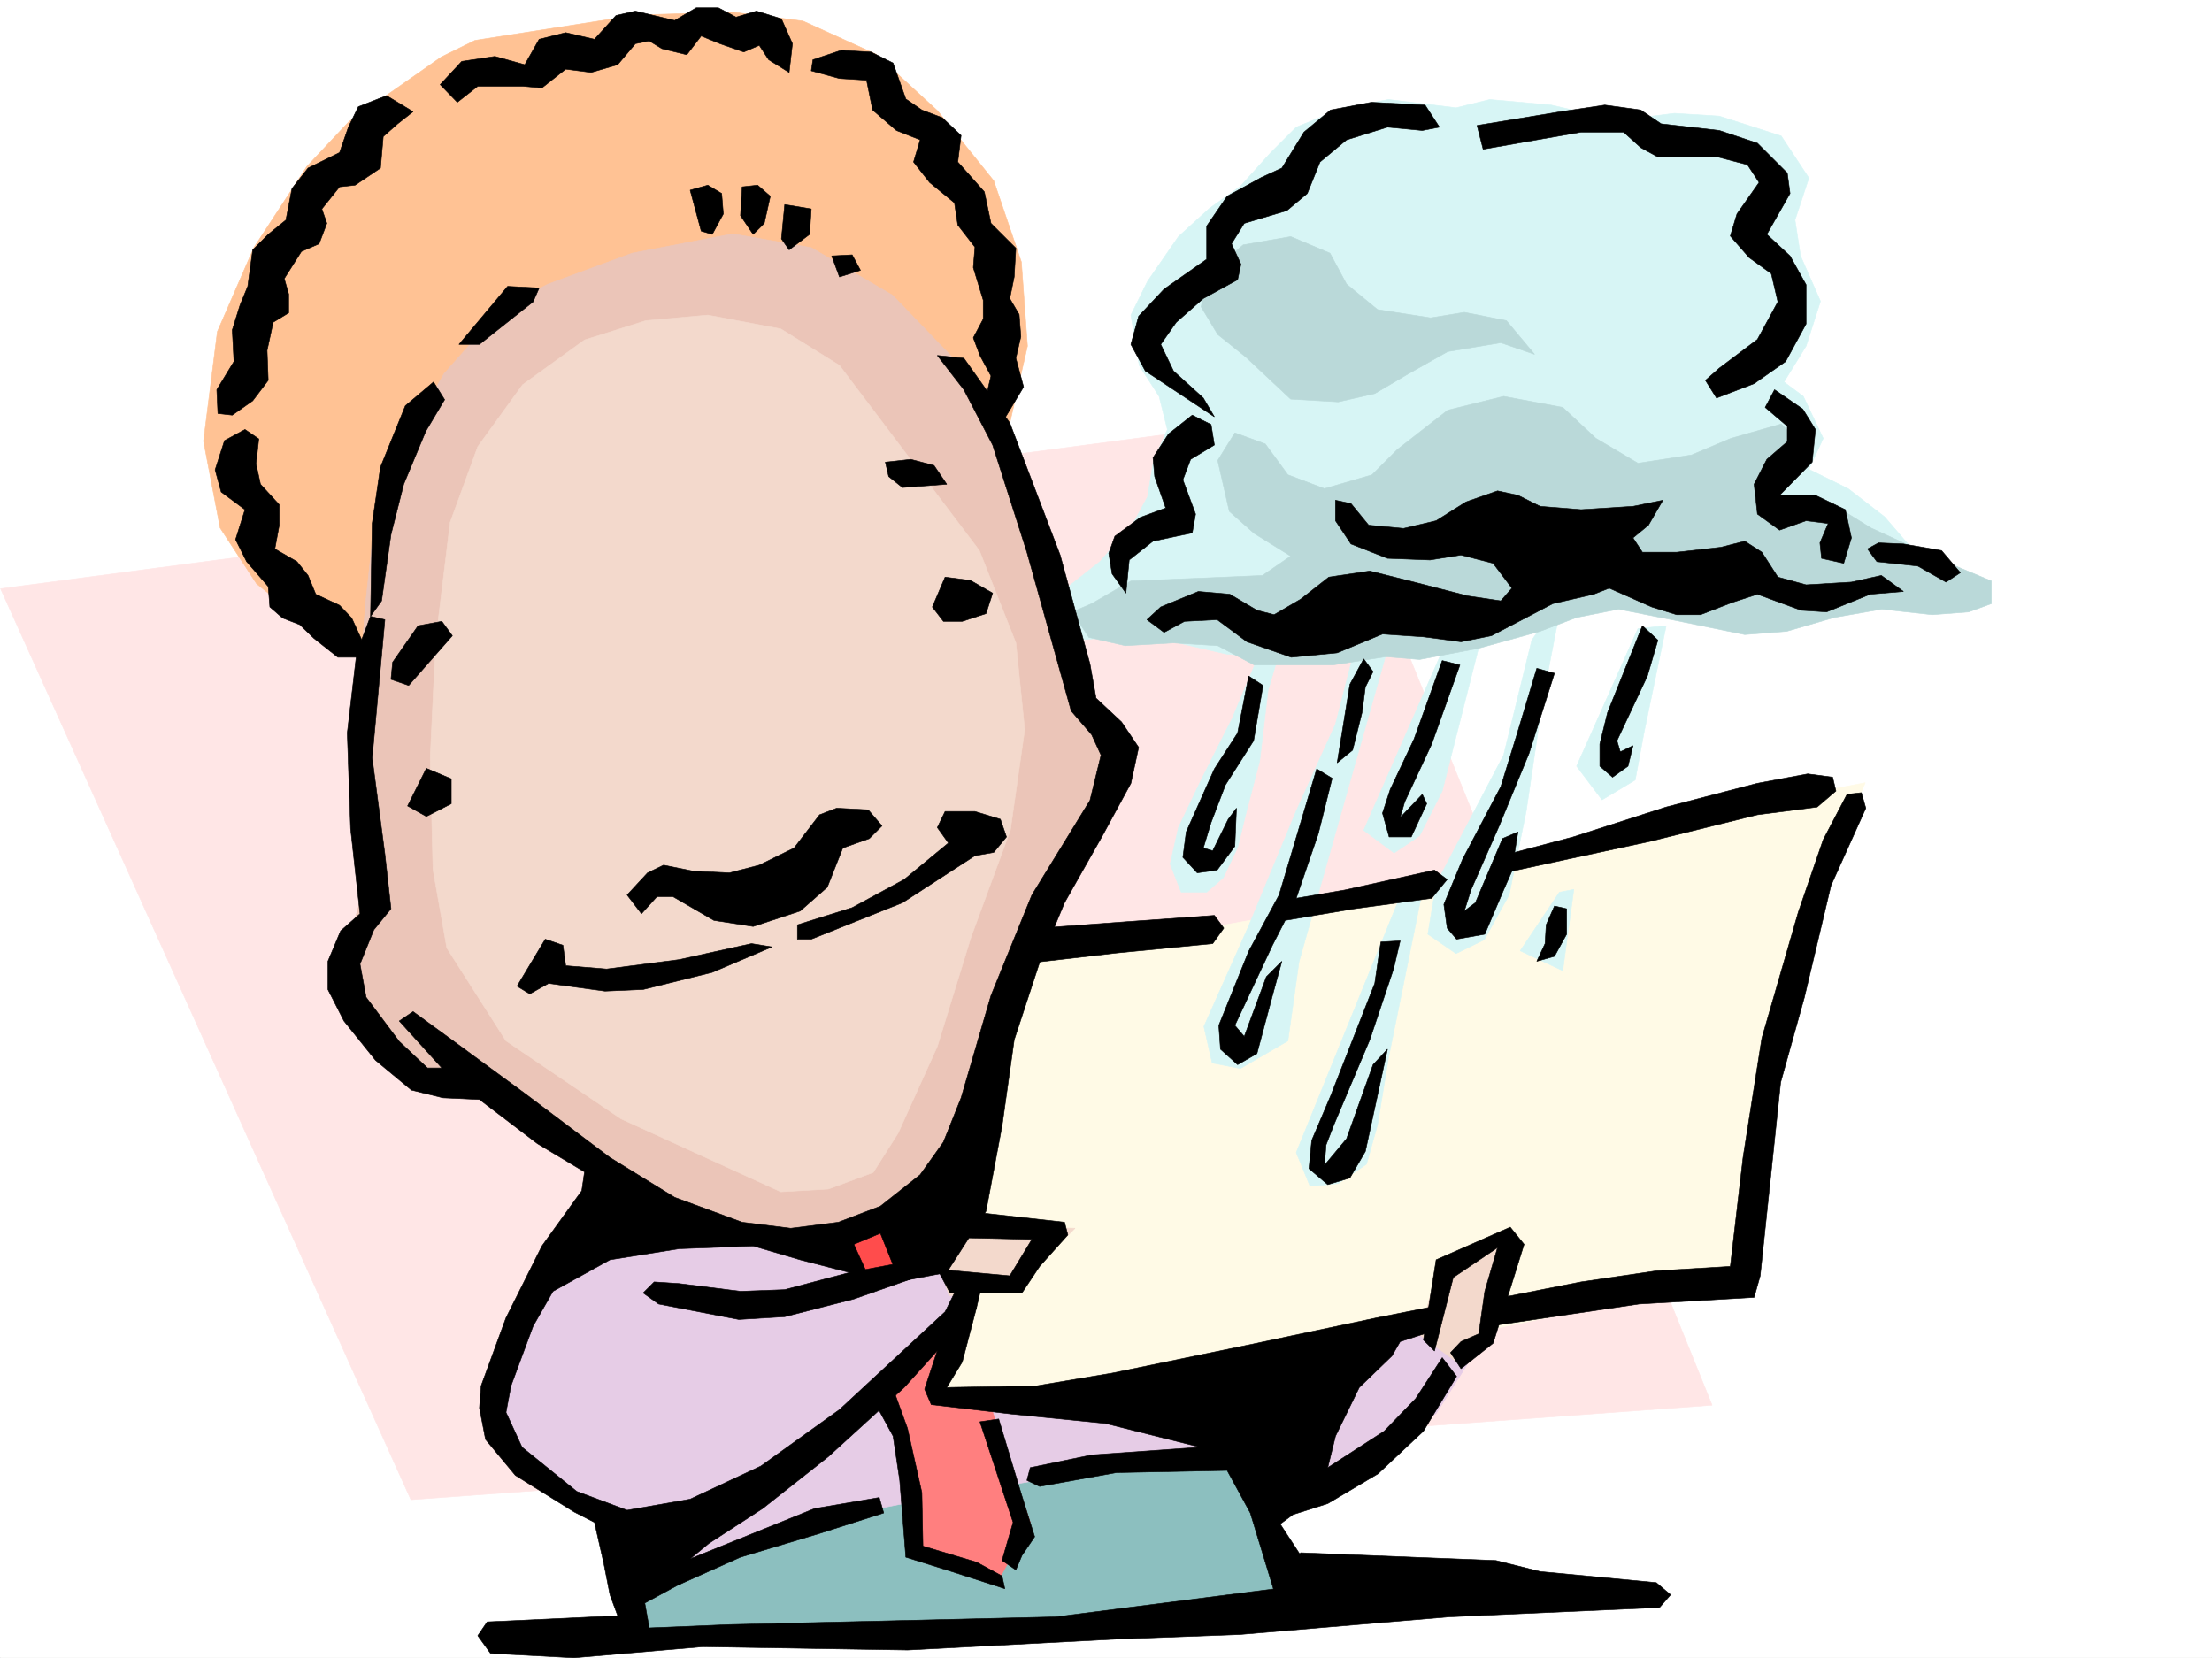
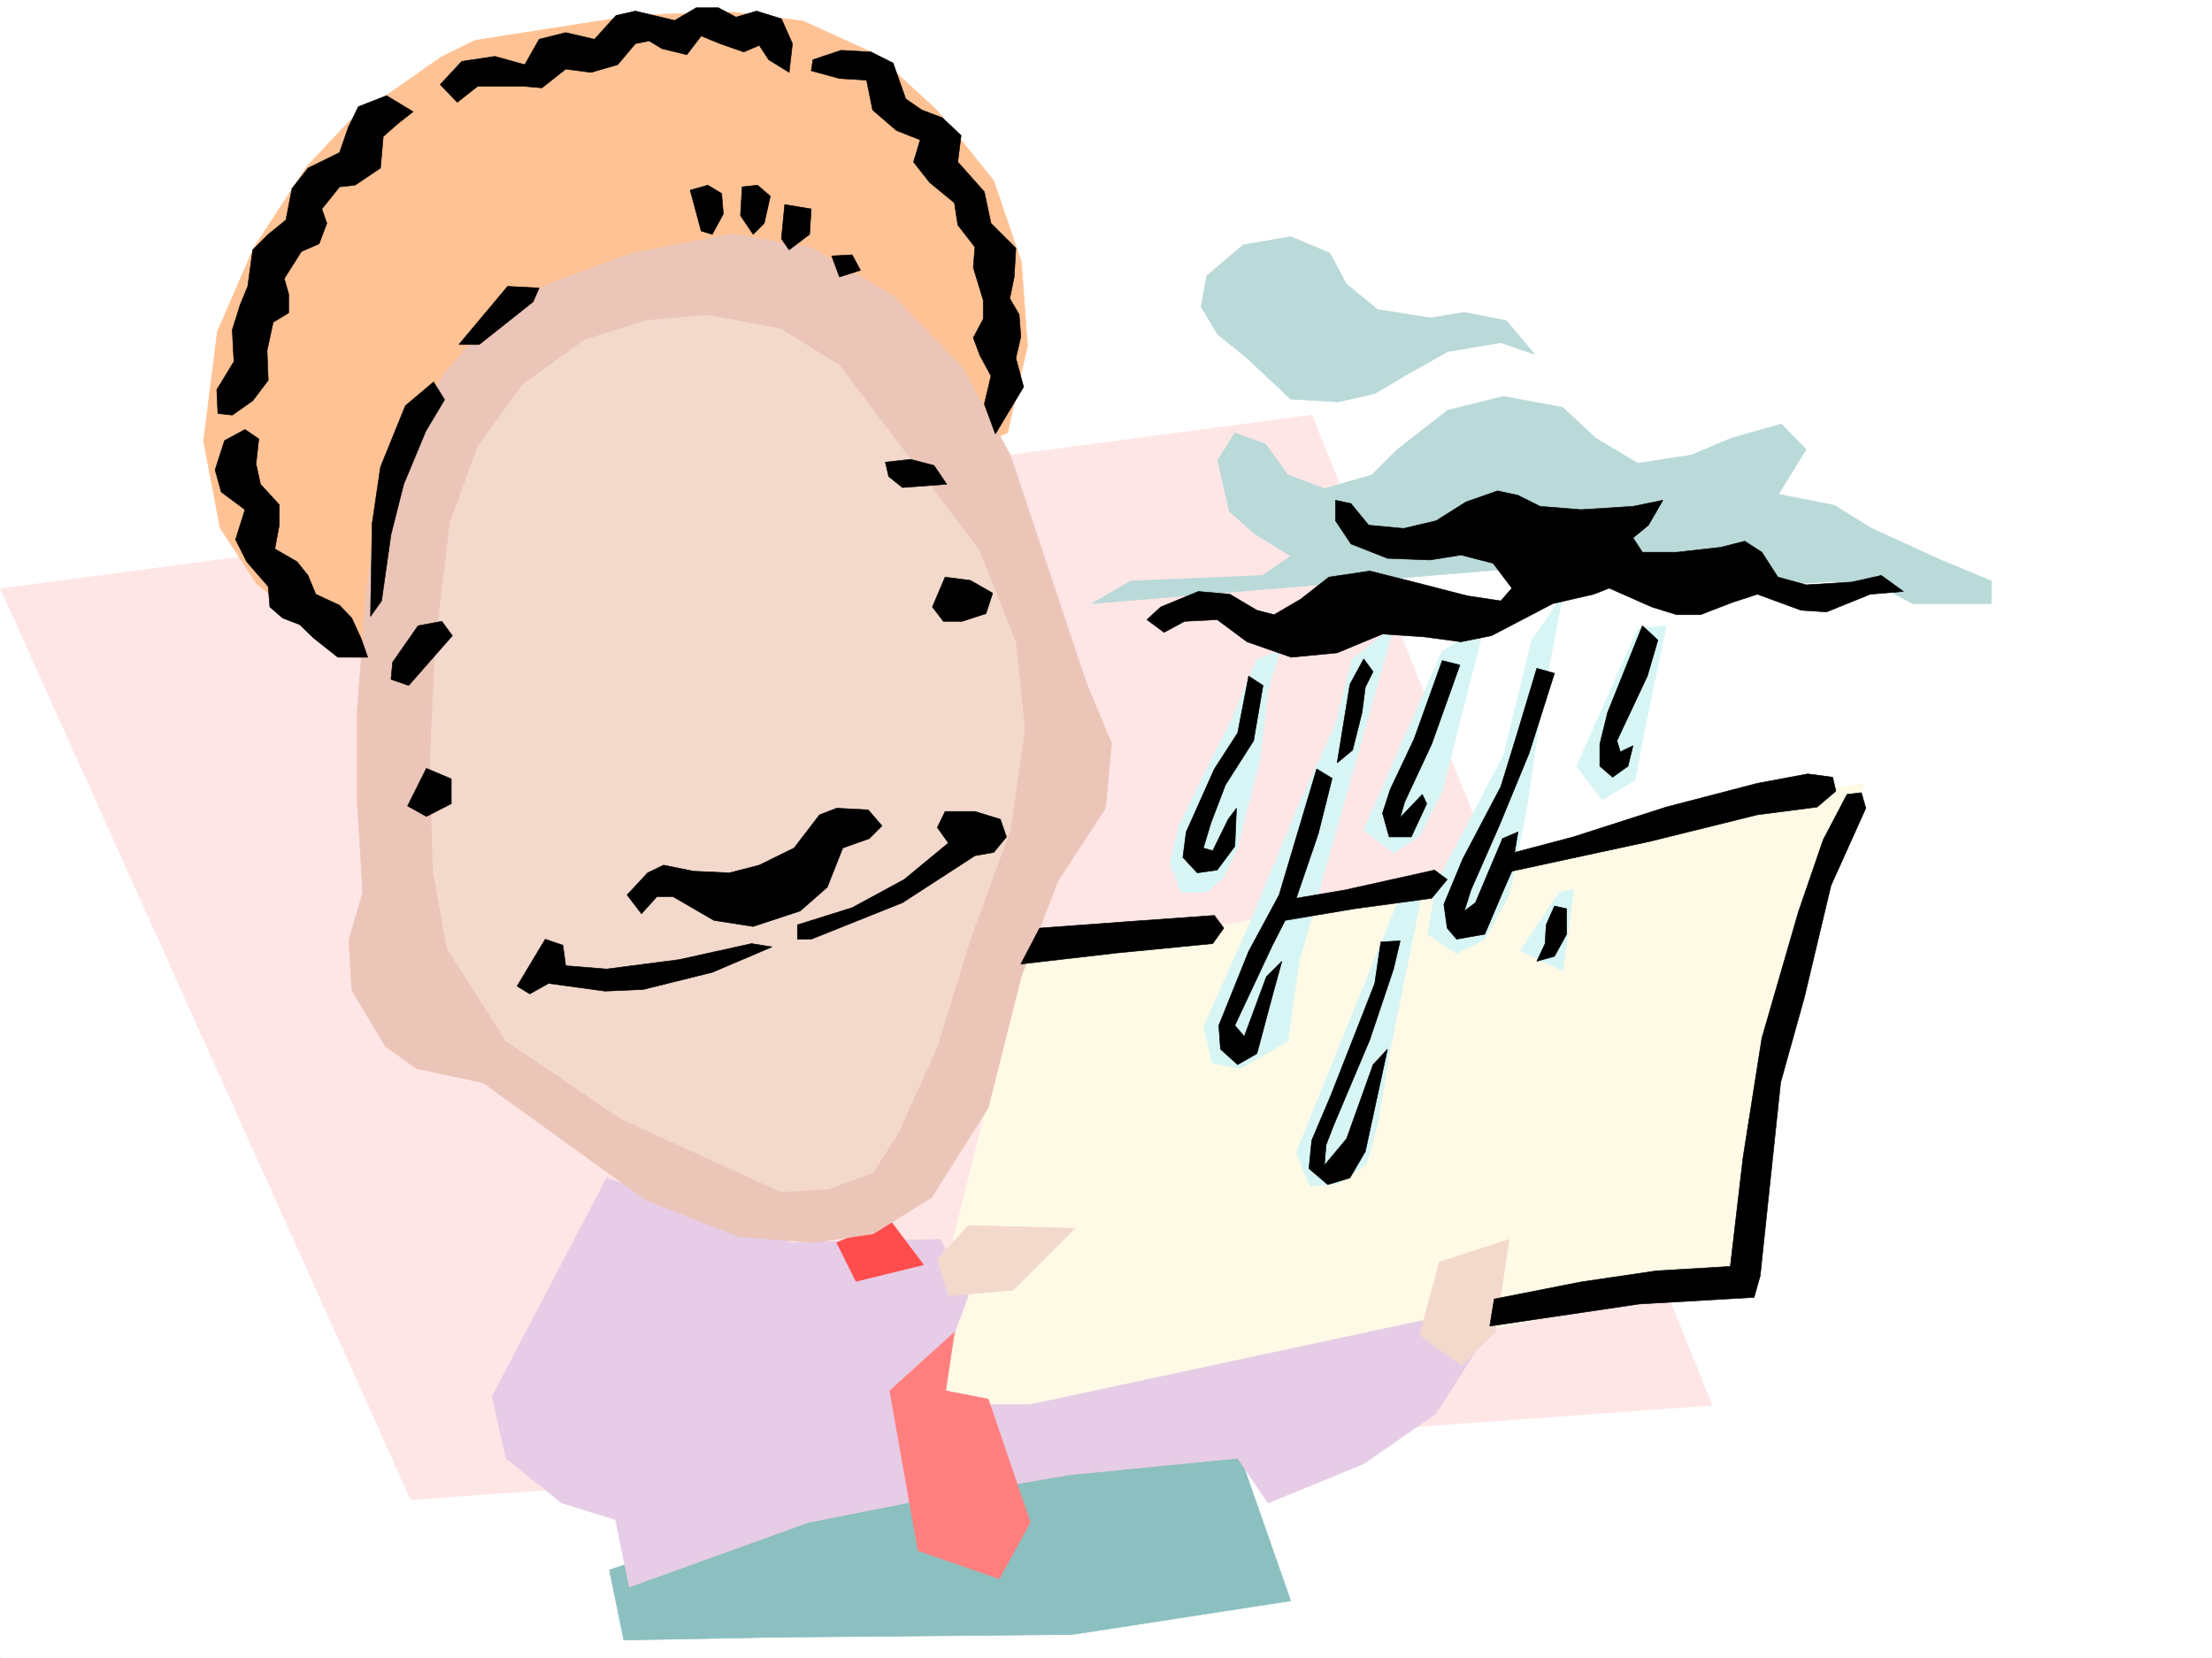
<svg xmlns="http://www.w3.org/2000/svg" width="2997.016" height="2246.668">
  <rect width="100%" height="100%" fill="#333333" stroke="none" />
  <defs>
    <clipPath id="a">
      <path d="M0 0h2997v2244.137H0Zm0 0" />
    </clipPath>
  </defs>
  <path fill="#fff" d="M0 2246.297h2997.016V0H0Zm0 0" />
  <g clip-path="url(#a)" transform="translate(0 2.16)">
    <path fill="#fff" fill-rule="evenodd" stroke="#fff" stroke-linecap="square" stroke-linejoin="bevel" stroke-miterlimit="10" stroke-width=".743" d="M.742 2244.137h2995.531V-2.16H.743Zm0 0" />
  </g>
  <path fill="#ffe6e6" fill-rule="evenodd" stroke="#ffe6e6" stroke-linecap="square" stroke-linejoin="bevel" stroke-miterlimit="10" stroke-width=".743" d="m.742 797.68 555.965 1234.386 1762.98-128.09-542.476-1341.484Zm0 0" />
  <path fill="#fffae6" fill-rule="evenodd" stroke="#fffae6" stroke-linecap="square" stroke-linejoin="bevel" stroke-miterlimit="10" stroke-width=".743" d="m1392.117 1277.086 239.016-18.73 334.152-60.684 364.137-98.883 197.804-38.203-106.39 250.945-41.953 242.657v194.011l-227.758 26.2-205.313 41.953-257.75 64.437-231.507 41.914-224.043-7.469zm0 0" />
  <path fill="#d7f5f5" fill-rule="evenodd" stroke="#d7f5f5" stroke-linecap="square" stroke-linejoin="bevel" stroke-miterlimit="10" stroke-width=".743" d="m2112.887 1208.895-53.176 79.41 57.672 26.98 14.976-110.105zm106.39-357.258-83.168 186.508 34.489 45.667 44.965-26.937 11.964-64.438 29.989-144.554zm-143.847 15.718-38.203 155.813-91.414 174.504-11.223 68.152 38.2 26.235 38.202-18.727 33.703-60.684 23.227-113.859 22.48-152.023 26.98-140.094zm-174.582 337.825-144.594 356.511 18.73 45.672 38.2-3.715 38.242-26.238 14.972-53.176 14.977-91.375 49.46-243.437zm53.215-322.848-106.391 242.691 41.21 30.696 34.446-23.227 30.735-60.644 56.93-223.965zm-122.149 11.258-22.484 87.625-53.176 117.574-64.438 155.813-60.683 136.304 11.222 49.461 38.204 7.469 64.433-37.461 15.016-107.094 128.875-455.398zm-128.874 0-33.704 80.117-41.953 83.168-30.735 64.394-11.222 49.422 14.976 38.203h34.485l22.445-19.472 19.512-41.172 11.219-45.707 18.73-71.906 11.262-95.13 15.719-53.175zm0 0" />
-   <path fill="#d7f5f5" fill-rule="evenodd" stroke="#d7f5f5" stroke-linecap="square" stroke-linejoin="bevel" stroke-miterlimit="10" stroke-width=".743" d="m1972.79 146.04-91.415-11.224-60.684 11.223-64.437 26.234-34.484 34.45-41.211 45.707-41.958 29.949-41.953 38.203-41.953 60.684-22.484 45.668 11.262 68.152 26.98 41.953 11.219 44.926-18.727 41.953-8.25 49.46-18.73 34.45-45.707 53.176-53.176 41.953 23.227 64.398 86.918-7.507 113.859 26.238 76.441 7.504 121.364-11.258L2018.5 844.13l185.8-37.457h170.829l155.852 14.976 106.394 3.754 56.93-26.941-95.133-44.965-45.707-53.176-49.461-38.199-53.176-26.2 19.473-41.952-26.98-56.93-26.239-19.473 29.992-48.68 19.473-60.683-26.98-61.426-7.508-48.68 18.77-56.929-37.497-56.93-83.91-26.937-60.684-3.754-60.683 7.508-41.211-3.754-65.18-14.977-83.164-7.508zm0 0" />
-   <path fill="#bad9d9" fill-rule="evenodd" stroke="#bad9d9" stroke-linecap="square" stroke-linejoin="bevel" stroke-miterlimit="10" stroke-width=".743" d="m1688.063 483.863 60.683 56.93 64.438 3.754 49.46-11.262 45.712-26.941 53.175-29.989 71.942-11.964 45.707 15.718-38.2-45.668-56.968-11.261-45.707 7.508-71.907-11.223-41.953-34.485-22.484-41.918-53.215-22.48-64.434 11.223-49.425 41.953-7.504 41.953 22.48 37.457zm-209.028 334.071 53.176-30.735 91.418-3.715 86.918-3.754 38.2-26.234-49.423-30.691-33.742-29.953-15.719-68.934 23.227-37.457 41.21 15.016 30.692 41.914 49.465 18.73 64.434-18.73 34.488-34.446 68.152-53.18 75.696-18.726 80.156 14.977 44.965 41.953 56.93 33.703 72.687-11.223 53.215-22.48 68.152-19.473 33.742 34.45-37.457 60.679 75.657 14.977 49.46 30.695 91.418 41.953 71.903 29.95v30.734l-30.73 11.222-49.423 3.754-68.191-7.508-64.437 11.258-64.438 18.73-56.93 4.458-95.168-19.473-75.66-14.973-56.969 11.258-49.421 18.73-83.946 23.188-79.414 15.012-45.707-3.75-71.906 11.219h-106.39l-49.462-26.196-60.683-3.754-64.438 3.754-49.46-11.261-22.481-34.446zm0 0" />
+   <path fill="#bad9d9" fill-rule="evenodd" stroke="#bad9d9" stroke-linecap="square" stroke-linejoin="bevel" stroke-miterlimit="10" stroke-width=".743" d="m1688.063 483.863 60.683 56.93 64.438 3.754 49.46-11.262 45.712-26.941 53.175-29.989 71.942-11.964 45.707 15.718-38.2-45.668-56.968-11.261-45.707 7.508-71.907-11.223-41.953-34.485-22.484-41.918-53.215-22.48-64.434 11.223-49.425 41.953-7.504 41.953 22.48 37.457zm-209.028 334.071 53.176-30.735 91.418-3.715 86.918-3.754 38.2-26.234-49.423-30.691-33.742-29.953-15.719-68.934 23.227-37.457 41.21 15.016 30.692 41.914 49.465 18.73 64.434-18.73 34.488-34.446 68.152-53.18 75.696-18.726 80.156 14.977 44.965 41.953 56.93 33.703 72.687-11.223 53.215-22.48 68.152-19.473 33.742 34.45-37.457 60.679 75.657 14.977 49.46 30.695 91.418 41.953 71.903 29.95v30.734h-106.39l-49.462-26.196-60.683-3.754-64.438 3.754-49.46-11.261-22.481-34.446zm0 0" />
  <path fill="#8cbfbf" fill-rule="evenodd" stroke="#8cbfbf" stroke-linecap="square" stroke-linejoin="bevel" stroke-miterlimit="10" stroke-width=".743" d="m825.676 2127.195 520.734-174.504h326.68l75.656 216.461-295.945 45.668-410.59 3.754-197.063 3.754zm0 0" />
  <path fill="#e6cce6" fill-rule="evenodd" stroke="#e6cce6" stroke-linecap="square" stroke-linejoin="bevel" stroke-miterlimit="10" stroke-width=".743" d="m821.922 1596.14-155.07 295.872 18.726 83.867 75.66 60.684 72.688 22.484 18.726 91.375 242.774-87.621 152.097-29.992 201.524-34.446 227.797-22.484 41.21 60.684 129.618-53.176 98.14-68.153 53.215-83.906-71.945-41.957-531.21 113.86H1281.23l-11.261-33.704 41.992-113.859-38.238-76.363-200.782 4.457zm0 0" />
  <path fill="#ffc294" fill-rule="evenodd" stroke="#ffc294" stroke-linecap="square" stroke-linejoin="bevel" stroke-miterlimit="10" stroke-width=".743" d="m1365.137 586.46 26.98-117.573-8.25-113.86-37.457-110.105-76.441-95.129-83.168-76.402-98.883-44.926L992.75 16.46l-128.875 3.754-220.25 34.445-45.707 22.485-125.121 87.62-56.969 60.684-71.906 110.106-49.461 113.86-18.727 148.308 22.48 117.574 49.423 75.656 113.898 91.38L571.68 920.53zm0 0" />
  <path fill="#ff7f7f" fill-rule="evenodd" stroke="#ff7f7f" stroke-linecap="square" stroke-linejoin="bevel" stroke-miterlimit="10" stroke-width=".743" d="M1205.531 1884.504 1243.77 2101l110.145 38.16 41.957-76.36-56.969-167.038-57.671-11.258 11.964-79.375zm0 0" />
  <path fill="#ff4c4c" fill-rule="evenodd" stroke="#ff4c4c" stroke-linecap="square" stroke-linejoin="bevel" stroke-miterlimit="10" stroke-width=".743" d="m1133.625 1683.762 26.238 52.433 91.375-22.441-45.707-60.684zm0 0" />
  <path fill="#f3d9cc" fill-rule="evenodd" stroke="#f3d9cc" stroke-linecap="square" stroke-linejoin="bevel" stroke-miterlimit="10" stroke-width=".743" d="m1950.309 1710-26.98 98.883 56.929 41.172 45.707-44.926 18.73-125.824zm-680.34-3.754 41.992-45.668 144.594 3.715-83.91 83.906-86.918 7.469zm0 0" />
  <path fill="#ebc5b8" fill-rule="evenodd" stroke="#ebc5b8" stroke-linecap="square" stroke-linejoin="bevel" stroke-miterlimit="10" stroke-width=".743" d="M856.406 343.063 742.508 384.98l-60.684 30.73-80.191 90.634-56.93 98.847-37.457 102.637-12.004 110.106-11.222 144.55v125.082l7.507 121.329-18.73 64.437 3.715 68.148 45.707 76.403 41.957 29.953 90.672 19.469 220.289 158.785L1001 1675.55l101.894 8.212 80.192-11.961 79.414-49.426 76.402-121.363 44.965-178.258 49.461-128.836 64.438-98.844 8.25-87.664-34.489-83.125L1425.82 787.2l-56.93-170.75-64.437-117.61-95.168-98.886-110.144-64.398-106.391-18.727zm0 0" />
  <path fill="#f3d9cc" fill-rule="evenodd" stroke="#f3d9cc" stroke-linecap="square" stroke-linejoin="bevel" stroke-miterlimit="10" stroke-width=".743" d="m959.043 426.934-83.906 7.507-83.168 26.196-83.907 60.683-60.722 83.871-37.457 102.637-19.473 159.527-7.508 159.528 3.754 151.316 18.73 106.352 80.192 125.824 155.817 105.61 216.535 98.886 64.437-3.754 60.719-22.445 33.707-53.215 53.176-117.574 45.707-148.305 53.215-144.555 19.472-136.34-11.965-117.574-49.46-125.082-106.391-140.836-83.168-110.105-79.45-49.426zm0 0" />
  <path fill-rule="evenodd" stroke="#000" stroke-linecap="square" stroke-linejoin="bevel" stroke-miterlimit="10" stroke-width=".743" d="m596.39 114.602 29.25-31.477 44.926-6.723 40.47 11.223 19.468-34.45 35.973-8.991 38.984 8.992 29.207-32.219 26.234-5.98 53.176 12.746 29.25-17.243h29.95l23.968 12.747 27.723-8.25 33.742 10.476 14.977 33.707-4.497 38.942-27.722-17.204-12.746-19.472-20.961 8.992-32.215-11.258-25.496-10.48-19.473 25.453-33.703-8.211-17.242-10.477-18.73 3.715-23.97 28.465-35.968 10.477-34.488-4.457-32.22 25.453-25.452-2.266H647.34l-27.723 21.738zm505.016-33.704 38.203-12.746 40.47 2.266 29.948 14.977 17.242 48.68 21.743 14.976 27.718 10.476 25.457 23.97-4.496 35.972 35.97 40.43 8.995 42.695 33.742 33.707-2.27 38.941-5.98 29.207 12.707 21.742 2.27 29.95-6.727 29.207 10.48 38.945-38.241 63.691-14.977-40.468 8.996-38.2-14.976-27.683-8.992-23.969 13.488-25.492v-25.453l-13.488-44.184 2.226-27.722-23.223-29.95-4.496-29.988-33.707-27.684-21.738-27.722 8.992-29.95-32.219-12.75-32.218-27.718-8.211-40.43-36.715-2.27-38.238-10.476zm-541.73 70.418-35.93-21.738-38.242 14.977-13.488 27.718-11.965 34.45-42.7 20.996-21.738 27.683-8.25 42.696-23.968 19.472-20.997 20.996-6.726 49.422-10.477 25.457-10.52 33.703 2.27 42.696-23.226 38.203 1.484 32.219 19.473 2.226 27.722-19.472 20.997-27.68-1.524-40.469 8.25-38.203 20.996-12.746v-25.453l-5.98-20.957 23.222-36.715 23.97-10.48 10.48-27.723-6.727-19.469 23.969-29.953 20.957-2.266 34.488-23.187 3.75-42.7 19.473-17.242zm62.211 315.305 65.922-78.633 42.695 2.23-8.211 18.727-72.688 57.676zm313.191-208.953 14.973 55.406 14.976 4.496 15.016-27.683-2.27-27.723-18.73-11.258zm70.418-4.496-2.23 38.945 17.207 25.453 15.011-14.976 8.211-36.715-17.203-14.973zm57.711 23.968-4.496 46.45 10.48 14.976 27.72-20.996 2.23-34.445zm63.656 69.637 10.516 28.465 28.465-8.992-11.262-20.957zm72.687 279.411 4.497 19.472 18.726 14.973 59.942-4.496-17.242-25.453-31.438-8.25zM304.2 596.98l-12.747 39.684 8.25 29.953 32.215 23.969-12.746 40.469 14.976 29.949 29.247 33.703 2.23 27.723 17.242 14.976 23.227 8.992 19.468 18.727 32.22 25.457h40.468l-8.992-25.457-12.746-27.719-16.461-17.246-32.219-14.972-10.48-25.458-15.012-18.726-29.953-17.242 5.984-32.18v-27.723l-25.453-27.722-6.023-27.723 3.753-33.703-18.73-12.746zm283.198-79.414-38.199 32.22-33.703 83.124-11.262 76.403-2.23 125.824 14.976-20.957 12.747-89.89 17.242-68.153 29.953-71.907 25.492-42.695zm-55.441 379.739 34.484-49.422 32.22-5.98 14.23 19.472-59.196 67.406-23.968-8.25zm731.285-74.875 17.242-40.47 34.45 4.497 29.988 17.242-8.992 27.723-32.22 10.48h-25.491zm0 0" />
-   <path fill-rule="evenodd" stroke="#000" stroke-linecap="square" stroke-linejoin="bevel" stroke-miterlimit="10" stroke-width=".743" d="m1269.969 481.633 35.972 46.414 38.98 74.914 46.454 145.297 59.937 214.972 27.723 32.215 12.746 27.723-15.012 61.387-78.671 128.093-55.442 136.34-40.469 138.531-23.968 59.942-31.477 44.183-53.918 42.696-56.969 21.742-64.437 8.211-65.922-8.211-91.418-33.707-87.66-53.957-115.383-86.879-95.914-70.379-55.445-40.469-18.727 12.746 57.711 63.653h-19.473l-38.238-35.93-44.926-59.941-8.25-44.926 18.727-46.453 23.227-28.465-8.25-74.133-17.243-130.36 17.243-187.25-19.473-4.495-18.727 49.46-12.746 108.583 4.496 129.578 12.746 115.344-26.238 23.226-17.242 41.211v38.2l21.738 42.698 42.7 53.176 48.718 40.43 42.696 10.476 49.46 2.27 78.672 59.902 63.692 38.2-3.75 25.492-53.961 74.879-48.68 97.394-33.742 92.121-2.23 29.95 8.253 42.699 40.426 48.68 79.453 49.46 27.723 14.235 12.707 56.144 8.25 41.957 10.516 28.465-176.848 8.25-12.746 18.727 17.242 23.968 113.156 5.985 174.582-14.977 277.22 4.496 285.468-14.976 164.062-6.02 283.985-23.968 285.468-12.708 14.977-17.242-19.473-16.46-157.34-15.016-59.937-14.977-264.512-10.476-33.707 48.68-298.215 38.199-442.062 10.48-108.621 4.496-6.024-33.707 44.223-23.969 85.434-38.199 107.136-32.18 86.918-27.722-6.023-20.957-87.66 14.976-168.559 68.153 25.453-21 72.688-47.153 89.148-70.418 102.676-93.644 98.14-108.582 4.497-19.473-32.22-4.496-14.976 29.95-143.105 132.59-106.39 76.401-95.91 44.926-85.434 14.973-68.192-25.453-74.172-59.942-21.703-47.191 6.727-35.934 29.988-80.898 26.941-47.192 77.184-42.699 93.684-14.976 100.37-3.75 63.692 18.726 66.707 17.242 25.453 4.497-19.473-42.696 35.973-14.976 19.473 48.68 14.972 14.976 55.446-10.48 53.215-83.126 21.699-115.382 16.5-116.832 34.45-104.868 33.741-80.898 51.692-91.375 38.199-70.379 10.52-48.719-23.227-34.449-34.484-32.219-8.25-46.41-40.43-147.562-68.191-179-62.208-87.664zm0 0" />
  <path fill-rule="evenodd" stroke="#000" stroke-linecap="square" stroke-linejoin="bevel" stroke-miterlimit="10" stroke-width=".743" d="m849.645 1212.648 27.718-29.953 21.742-10.476 40.47 8.21 48.679 2.266 40.469-10.476 47.191-23.227 34.488-44.965 23.223-8.953 42.7 2.227 18.726 21.742-17.242 17.203-35.934 12.746-20.996 53.176-36.715 32.219-63.691 20.957-53.18-8.25-55.441-32.18h-21.739l-21 23.188zm-110.891 59.938-38.2 63.656 17.243 10.48 25.453-14.234 76.441 10.48 51.692-2.23 93.644-23.222 80.938-34.45-27.723-4.496-98.14 21.7-98.18 12.746-55.445-4.497-3.754-27.718zm341.656-19.469 74.172-23.226 70.461-38.2 59.938-49.464-15.012-20.958 10.515-21.738h40.43l34.488 10.52 8.25 23.965-17.242 20.96-25.496 4.497-98.14 63.652-123.633 49.46h-18.73zm328.168 4.457 121.406-8.953 115.383-8.25 12.746 17.203-15.015 20.996-130.36 12.746-129.613 14.977zm283.238-341.539-14.972 77.145-31.477 48.68-38.199 85.394-4.5 34.445 19.473 20.996 26.98-3.754 23.969-32.214 2.226-51.653-11.218 14.977-21 42.695-12.707-3.754 10.48-34.445 19.473-50.95 38.199-59.94 12.746-74.876zm155.856-23.226-18.73 34.488-17.243 106.351 20.957-17.242 12.746-50.91 4.496-34.484 10.48-20.961zm-63.695 149.051-50.946 170.788-41.215 76.403-40.468 100.367 2.27 32.219 23.226 20.957 26.195-14.973 20.996-78.633 12.746-46.449-20.996 20.957-29.949 80.898-12.746-14.976 50.945-108.617 17.246-33.707 93.645-15.719 104.902-14.23 20.957-25.454-17.203-12.75-121.406 26.98-65.922 11.223 29.953-87.625 18.727-74.914zm0 0" />
  <path fill-rule="evenodd" stroke="#000" stroke-linecap="square" stroke-linejoin="bevel" stroke-miterlimit="10" stroke-width=".743" d="m1954.063 895.078-38.204 106.352-32.218 68.152-10.516 32.219 8.992 32.215h29.988l20.961-44.965-5.984-12.707-29.988 31.437 6.02-20.957 36.714-78.668 38.203-107.097zm128.128 10.477-27.722 92.12-20.996 68.153-51.688 98.14-25.496 61.426 4.496 32.18 12.75 15.012 38.2-6.762 25.492-59.902 11.222-25.492 187.328-40.43 145.336-35.973 80.934-10.476 25.457-21.703-4.457-18.727-33.746-4.496-68.188 12.746-123.597 32.18-125.903 40.465-79.41 20.96 4.496-27.722-20.957 8.992-36.715 86.879-15.015 11.262 8.992-28.465 38.242-86.879 40.43-98.14 34.484-108.622zm0 0" />
  <path fill-rule="evenodd" stroke="#000" stroke-linecap="square" stroke-linejoin="bevel" stroke-miterlimit="10" stroke-width=".743" d="m2225.297 847.883-47.23 117.613-10.481 42.66v29.988l17.242 14.977 20.961-14.977 6.762-27.722-17.242 8.25-4.497-15.016 41.211-87.62 14.235-48.68zm-119.137 379.738-11.262 25.496-1.484 25.453-11.223 23.97 23.97-6.766 16.46-29.95v-34.449zm-235.265 48.679-8.25 56.188-59.938 152.805-25.496 59.938-3.715 38.163 25.457 21.739 29.988-8.992 20.957-35.934 29.993-138.57-19.512 20.957-35.934 100.37-29.988 35.974 2.266-27.723 10.48-26.98 48.719-115.344 32.18-95.875 8.992-38.2zm657.078-181.226-47.196 104.828-35.972 151.317-32.22 115.343-27.718 262.165-8.25 29.21-155.816 8.993-202.301 29.949 5.98-36.715 117.653-23.184 101.894-15.015 100.371-5.984 17.243-147.563 25.492-161.758 49.422-170.789 33.746-98.14 32.215-61.387 19.472-2.266zm0 0" />
-   <path fill-rule="evenodd" stroke="#000" stroke-linecap="square" stroke-linejoin="bevel" stroke-miterlimit="10" stroke-width=".743" d="m1928.57 1815.61 17.243-108.622 100.406-44.183 18.73 23.226-29.207 93.606-12.746 40.468-43.48 34.446-14.23-21.7 14.23-15.015 24.007-10.477 8.211-57.671 17.243-59.16-59.942 40.429-25.453 99.625zm-620.363-174.505 134.113 14.977 4.496 17.203-38.238 42.695-23.969 35.973h-97.398l-17.242-32.219 98.18 8.993 29.949-49.422-98.141-2.266zM1186.8 1903.23l23.227 42.7 8.992 59.941 8.25 104.082 62.211 19.473 71.903 23.226-3.754-17.207-34.445-18.726-72.688-21.742-1.484-72.645-19.473-86.883-21.738-59.937zm140.88 23.227 44.964 136.344-15.015 51.648 18.77 12.746 8.21-19.468 17.243-25.457-18.727-59.938-29.992-99.629zm0 0" />
-   <path fill-rule="evenodd" stroke="#000" stroke-linecap="square" stroke-linejoin="bevel" stroke-miterlimit="10" stroke-width=".743" d="m1276.73 1809.625-23.964 72.648 8.992 20.958 108.617 12.746 127.39 12.75 128.13 32.175-146.86 10.48-83.164 17.243-4.496 17.246 17.203 8.211 104.16-18.73 149.871-2.973 31.438 57.672 38.984 128.094 33.703-63.696-32.218-49.422 17.242-12.746 47.195-14.976 68.188-40.43 61.43-57.672 44.964-74.172-19.473-25.453-35.972 55.442-42.7 44.183-76.437 49.422 10.477-42.695 32.218-65.922 44.223-42.7 11.223-19.472 46.488-14.973 4.457-33.707-83.164 16.5-173.059 36.676-185.058 38.203-102.637 17.242-121.406 2.23 20.996-34.448 19.473-74.133zm-405.347-57.672 20.996 14.977L1001 1787.887l62.207-3.754 93.644-23.969 102.637-35.933-8.992-18.727-99.625 18.727-87.664 23.226-59.941 2.23-83.164-10.48-33.743-2.227zM2001.254 170.008l113.156-18.692 59.941-8.992 48.68 6.727 27.723 18.726 78.668 8.993 51.691 17.207 40.469 40.468 3.75 27.72-31.473 55.405 31.473 29.207 21.742 38.985v53.175l-27.722 50.907-42.735 29.953-50.949 19.508-14.977-23.965 18.73-16.5 51.692-38.945 27.719-50.95-8.992-38.199-29.95-21.7-25.492-29.206 8.993-29.953 29.988-42.696-15.758-23.968-40.43-10.52h-80.933l-23.227-12.707L2199.805 179h-57.672l-132.63 23.227zm403.082 358.039 38.242 26.234 17.203 27.684-4.457 44.223-44.222 44.925h48.68l40.468 19.473 8.25 38.2-10.48 34.444-29.989-6.722-2.23-20.957 11.222-26.238-29.949-3.754-35.972 12.746-29.989-21.739-4.496-40.43 17.242-33.702 27.723-23.97v-20.956l-29.953-25.492zm125.902 215.715 12.746 17.242 55.446 5.98 38.199 21.743 19.473-12.747-25.454-29.953-51.73-8.992-33.703-1.484zM1525.488 803.7l4.496-44.966 32.22-25.453 53.175-11.222 4.496-25.493-17.207-46.41 10.48-27.722 32.22-19.473-4.497-27.723-25.492-12.746-32.219 25.492-20.957 32.18 2.227 25.496 15.015 42.695-34.488 12.707-34.445 25.493-8.25 23.187 4.496 27.723zm424.821-631.427-19.473-29.949-72.688-3.754-55.441 10.48-35.973 29.95-29.953 48.719-27.718 12.707-46.454 25.453-27.722 40.469v44.925l-57.711 40.47-34.445 36.675-10.52 38.203 19.512 35.969 93.644 62.172-14.976-25.457-40.47-36.715-17.241-35.969 20.996-29.953 36.715-32.219 46.453-25.453 4.496-20.957-12.746-27.723 17.242-27.722 57.672-17.203 27.723-23.227 17.242-42.695 35.972-29.95 55.446-17.246 47.191 4.497zm0 0" />
  <path fill-rule="evenodd" stroke="#000" stroke-linecap="square" stroke-linejoin="bevel" stroke-miterlimit="10" stroke-width=".743" d="m1830.426 682.336 23.969 29.246 47.195 4.457 44.223-10.48 40.468-25.454 42.696-14.976 27.722 5.984 29.988 14.973 55.446 4.5 70.418-4.5 40.469-8.25-19.512 33.746-20.957 17.203 12.746 19.473h46.453l59.938-6.727 32.218-8.25 23.227 14.977 21.699 33.703 38.242 10.48 61.426-3.714 40.469-8.997 29.949 21.704-44.926 3.754-59.195 23.968-34.488-2.23-59.196-21.738-34.449 11.218-42.695 16.504h-32.219l-33.746-10.48-57.672-25.493-20.996 8.25-55.441 12.747-83.168 43.441-41.211 8.25-50.946-6.766-55.445-3.754-61.426 25.493-62.207 5.984-59.941-20.957-40.43-29.992-44.223 2.27-27.722 14.972-23.223-17.242 18.727-17.203 50.949-20.996 42.695 3.754 36.715 21.738 23.227 5.984 35.972-21 38.2-29.95 55.484-8.249 59.937 15.016 72.649 18.726 44.965 6.727 14.976-17.243-25.453-33.707-43.48-11.218-41.953 6.722-57.672-2.226-49.465-19.473-20.996-31.476v-27.723zM577.664 1041.117l-25.453 50.945 25.453 14.235 33.742-17.246v-33.703zm0 0" />
</svg>